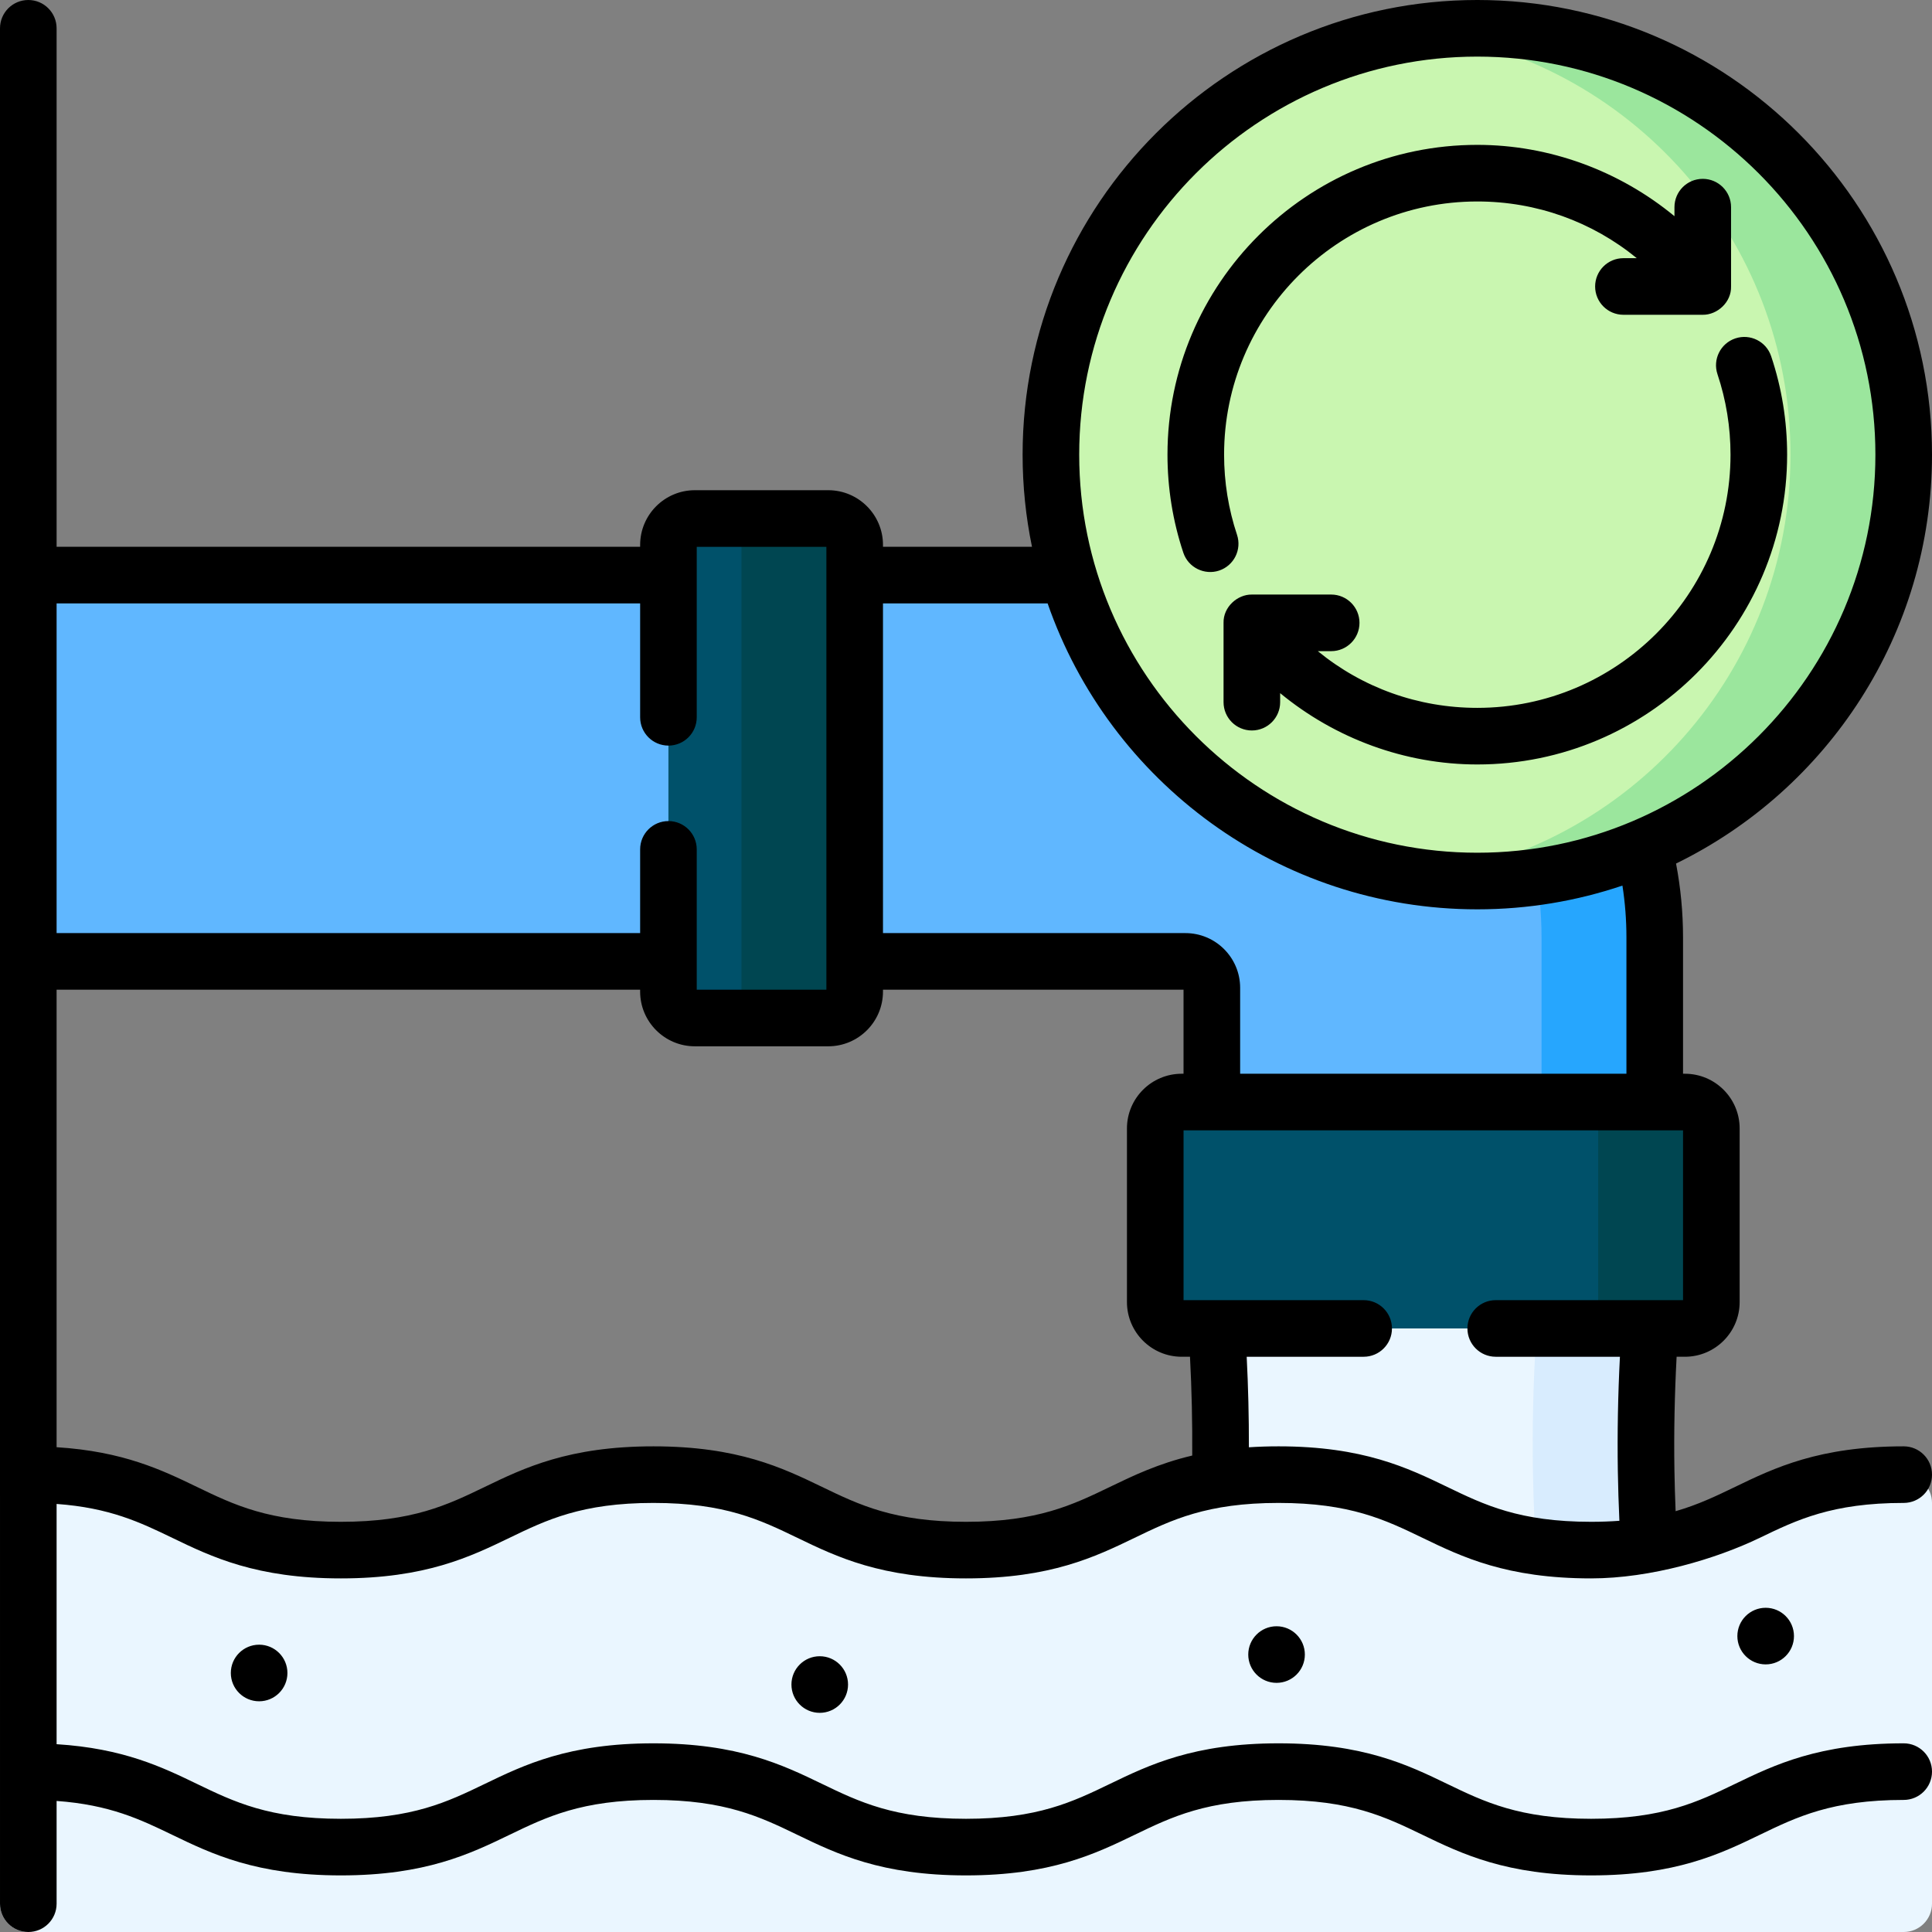
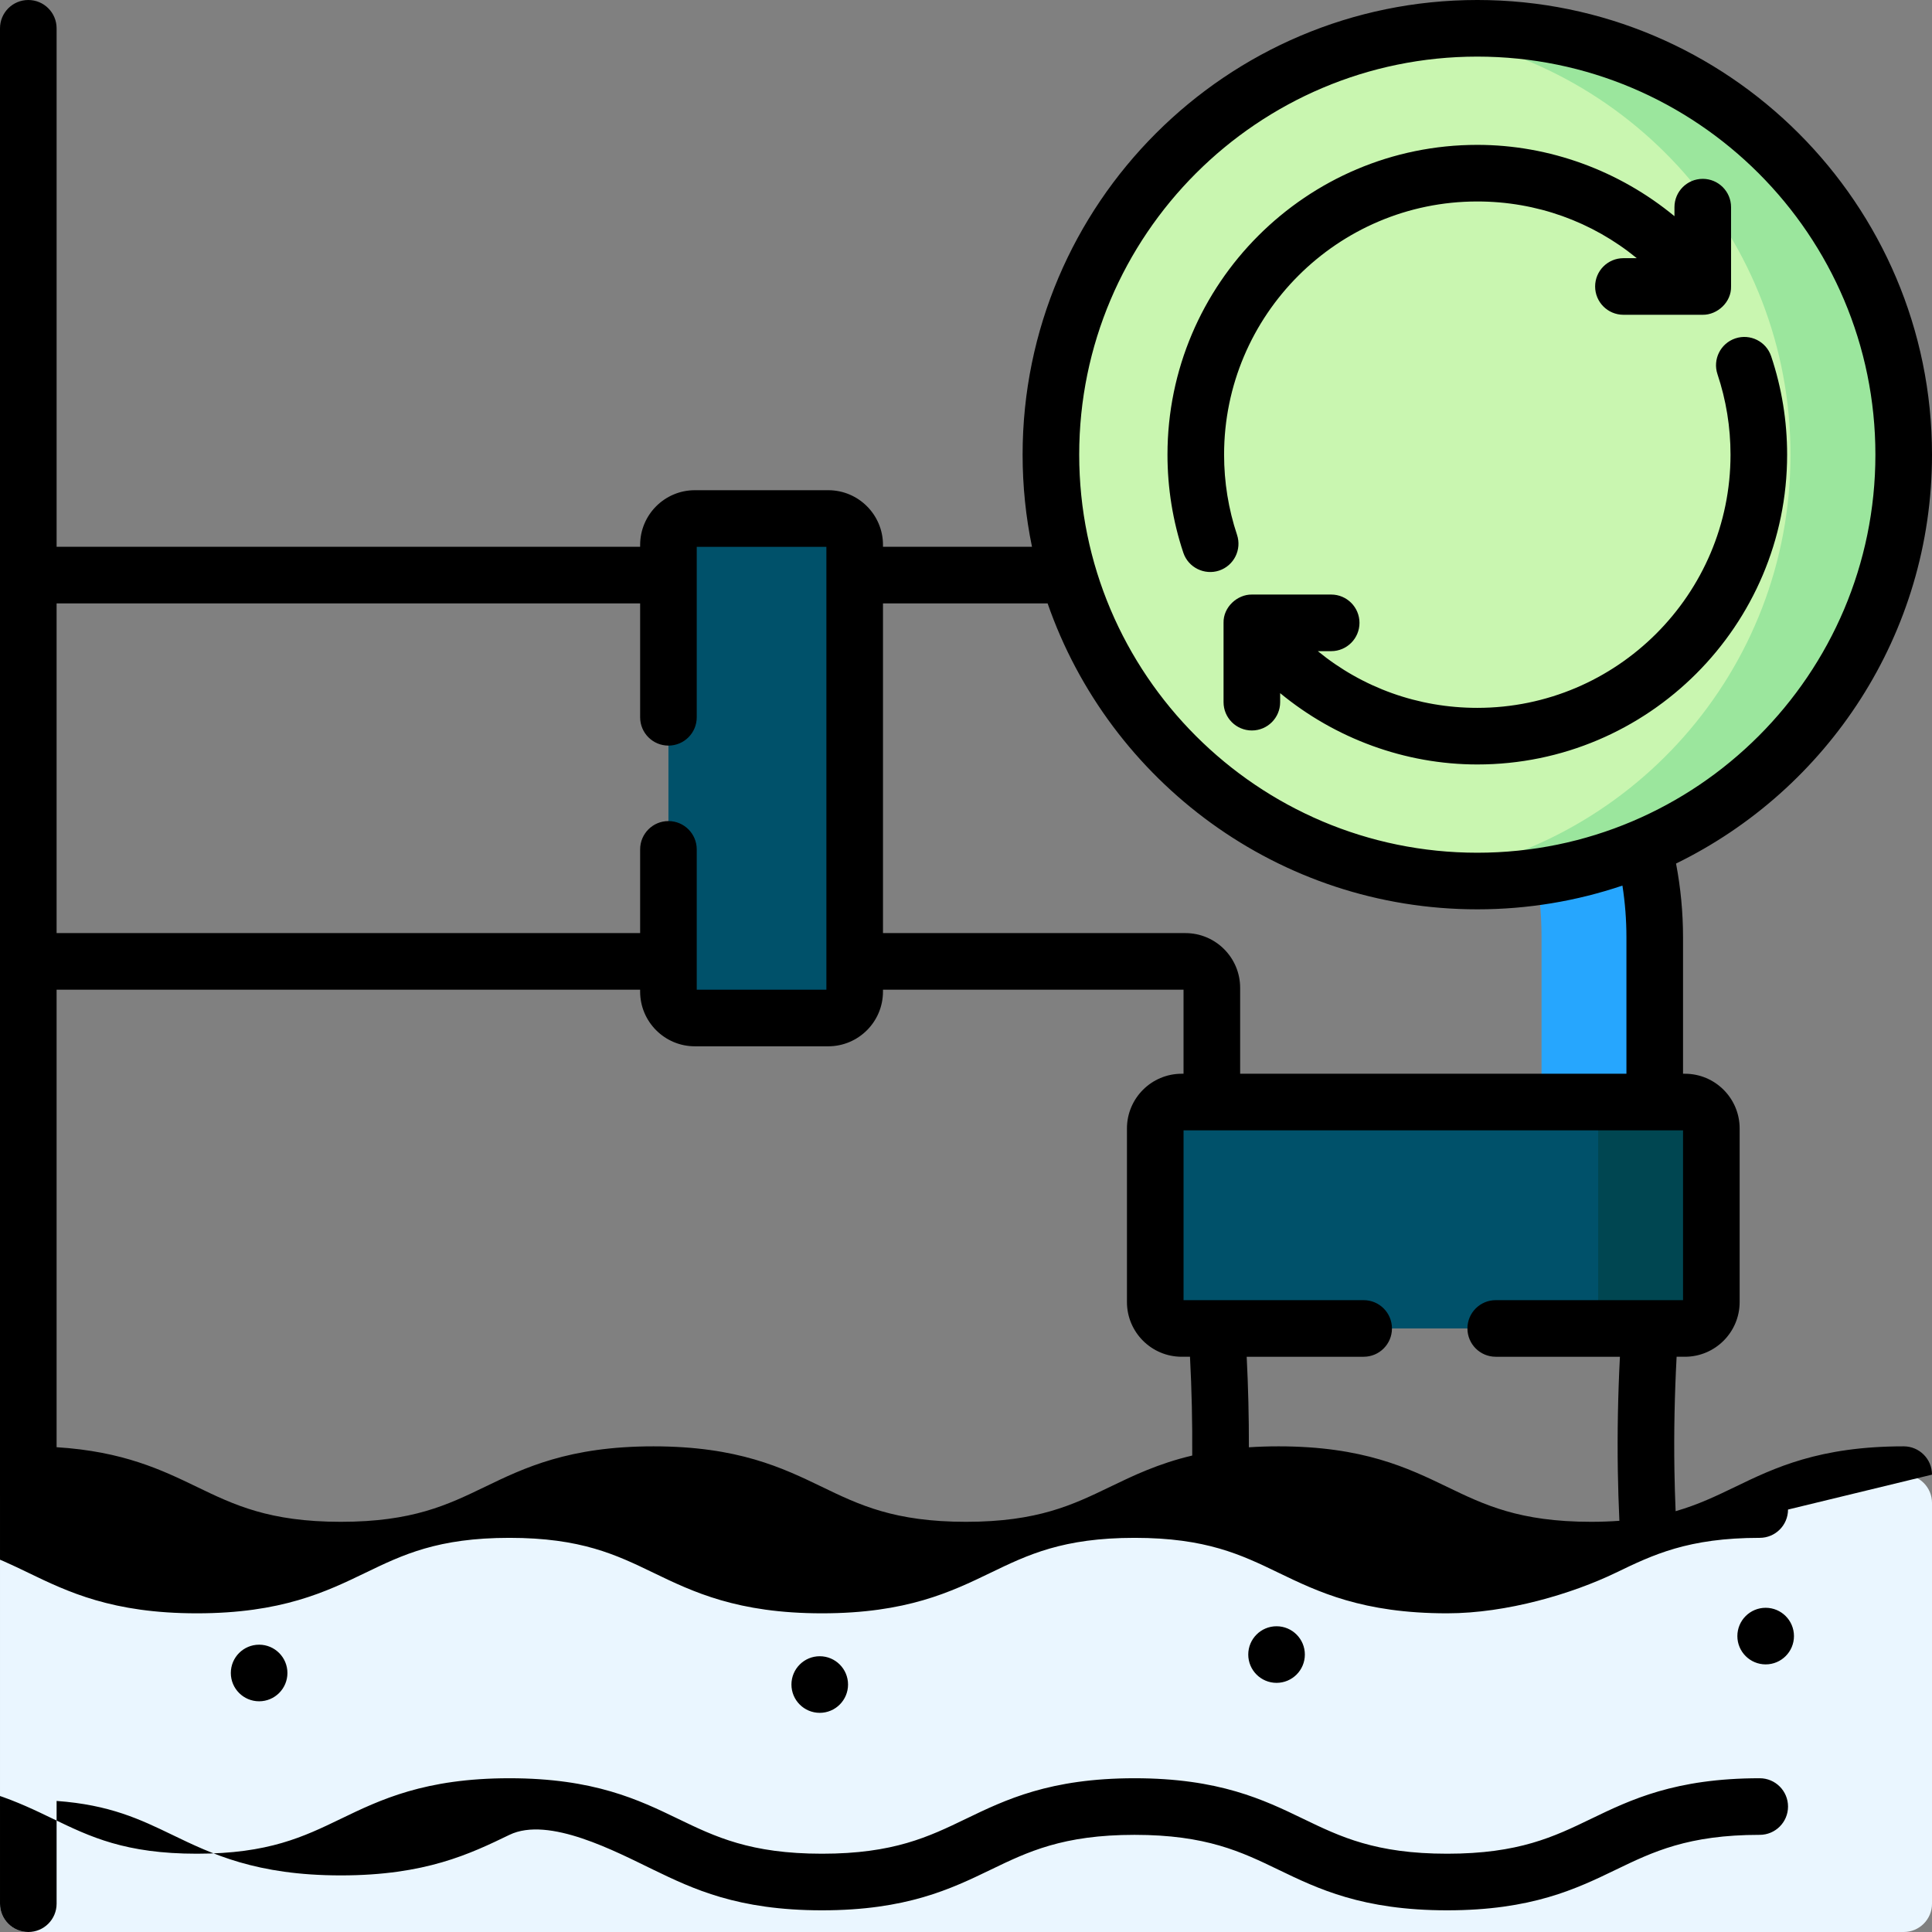
<svg xmlns="http://www.w3.org/2000/svg" id="Capa_1" enable-background="new 0 0 512 512" height="512" viewBox="0 0 512 512" width="512">
  <rect x="0" y="0" width="512" height="512" fill="#808080" stroke="none" />
  <g>
    <g>
-       <path d="m439.802 439.282h-119.924c1.869-14.593 3.204-30.736 3.533-48.219.455-24.158-1.102-46.002-3.533-64.992h119.925c-2.385 18.605-3.935 39.994-3.561 63.644.285 18.032 1.645 34.634 3.56 49.567z" fill="#eaf6ff" />
-       <path d="m439.802 326.071c-9.151 0-19.333 0-30 0-2.385 18.605-3.935 39.994-3.561 63.644.285 18.032 1.645 34.634 3.561 49.567h30c-1.916-14.934-3.276-31.535-3.561-49.567-.374-23.65 1.176-45.038 3.561-63.644z" fill="#d8ecfe" />
      <g>
-         <path d="m200.678 152.41v102.37h113.477c3.866 0 7 3.134 7 7v45.273h117.37v-58.643c0-53.019-42.981-96-96-96z" fill="#60b7ff" />
        <path d="m342.525 152.41h-30c53.019 0 96 42.98 96 96v58.643h30v-58.643c0-53.019-42.981-96-96-96z" fill="#26a6fe" />
        <path d="m446.525 352.053h-133.37c-3.866 0-7-3.134-7-7v-46c0-3.866 3.134-7 7-7h133.37c3.866 0 7 3.134 7 7v46c0 3.866-3.134 7-7 7z" fill="#00516a" />
        <path d="m446.525 292.053h-30c3.866 0 7 3.134 7 7v46c0 3.866-3.134 7-7 7h30c3.866 0 7-3.134 7-7v-46c0-3.865-3.134-7-7-7z" fill="#004651" />
-         <path d="m7.5 152.41h169.643v102.37h-169.643z" fill="#60b7ff" />
        <path d="m219.5 269.78h-35.357c-3.866 0-7-3.134-7-7v-118.37c0-3.866 3.134-7 7-7h35.357c3.866 0 7 3.134 7 7v118.37c0 3.866-3.134 7-7 7z" fill="#00516a" />
-         <path d="m219.5 137.41h-30c3.866 0 7 3.134 7 7v118.37c0 3.866-3.134 7-7 7h30c3.866 0 7-3.134 7-7v-118.37c0-3.866-3.134-7-7-7z" fill="#004651" />
      </g>
      <g>
        <path d="m7.5 390.794c41.415 0 41.415 20 82.831 20s41.416-20 82.832-20c41.415 0 41.415 20 82.831 20 41.417 0 41.417-20 82.833-20 41.418 0 41.418 20 82.837 20s41.419-20 82.837-20c4.142 0 7.5 3.358 7.5 7.5v106.206c0 4.142-3.358 7.5-7.5 7.5h-497.001c-4.142 0-7.5-3.358-7.5-7.5v-106.206c0-4.142 3.358-7.5 7.5-7.5z" fill="#eaf6ff" />
      </g>
      <g>
        <ellipse cx="391.5" cy="120.491" fill="#c9f6b0" rx="113" ry="112.991" />
        <path d="m391.5 7.5c-5.086 0-10.092.342-15 .993 55.317 7.337 98 54.681 98 111.998s-42.684 104.661-98 111.998c4.908.651 9.914.993 15 .993 62.408 0 113-50.587 113-112.991 0-62.403-50.592-112.991-113-112.991z" fill="#9be69d" />
      </g>
    </g>
-     <path d="m455.15 99.174c2.292 6.849 3.455 14.021 3.455 21.317 0 36.999-30.104 67.1-67.105 67.1-15.682 0-30.437-5.35-42.266-15.029h3.542c4.142 0 7.5-3.357 7.5-7.5s-3.358-7.5-7.5-7.5h-21.024c-3.833-.05-7.604 3.314-7.5 7.5v21.022c0 4.143 3.358 7.5 7.5 7.5s7.5-3.357 7.5-7.5v-2.394c14.608 12.045 33.123 18.9 52.249 18.9 45.273 0 82.105-36.83 82.105-82.1 0-8.918-1.423-17.692-4.23-26.079-1.315-3.929-5.564-6.043-9.493-4.731-3.929 1.316-6.047 5.566-4.733 9.494zm-132.072 52.036c3.93-1.31 6.053-5.558 4.744-9.487-2.274-6.822-3.427-13.965-3.427-21.231 0-36.999 30.104-67.1 67.106-67.1 15.681 0 30.436 5.35 42.265 15.028h-3.541c-4.142 0-7.5 3.357-7.5 7.5s3.358 7.5 7.5 7.5h21.024c3.833.05 7.604-3.314 7.5-7.5v-21.023c0-4.143-3.358-7.5-7.5-7.5s-7.5 3.357-7.5 7.5v2.394c-14.607-12.044-33.122-18.9-52.249-18.9-45.273 0-82.106 36.83-82.106 82.1 0 8.881 1.412 17.621 4.197 25.976 1.325 3.976 5.643 6.024 9.487 4.743zm188.922 239.584c0-4.143-3.358-7.5-7.5-7.5-22.425 0-34.249 5.709-44.68 10.746-4.958 2.394-9.78 4.72-15.764 6.442-.15-3.662-.26-7.305-.317-10.891-.158-9.975.05-20.046.582-30.037h2.204c7.995 0 14.5-6.505 14.5-14.5v-46c0-7.995-6.505-14.5-14.5-14.5h-.505v-36.144c0-6.575-.624-13.13-1.852-19.564 40.123-19.578 67.832-60.79 67.832-108.355 0-66.439-54.056-120.491-120.5-120.491s-120.5 54.052-120.5 120.491c0 8.364.859 16.531 2.489 24.419h-39.489v-.5c0-7.995-6.505-14.5-14.5-14.5h-35.357c-7.995 0-14.5 6.505-14.5 14.5v.5h-154.643v-137.41c0-4.143-3.358-7.5-7.5-7.5s-7.5 3.357-7.5 7.5v497c0 4.143 3.358 7.5 7.5 7.5s7.5-3.357 7.5-7.5v-27.232c14.122 1.021 22.196 4.902 30.654 8.986 10.431 5.037 22.253 10.746 44.677 10.746s34.246-5.709 44.677-10.746c9.855-4.759 19.163-9.254 38.155-9.254s28.3 4.495 38.154 9.254c10.431 5.037 22.253 10.746 44.676 10.746 22.424 0 34.247-5.709 44.678-10.746 9.855-4.759 19.163-9.254 38.155-9.254 18.993 0 28.302 4.495 38.157 9.254 10.431 5.037 22.254 10.746 44.68 10.746s34.249-5.709 44.68-10.746c9.855-4.759 19.164-9.254 38.157-9.254 4.142 0 7.5-3.357 7.5-7.5s-3.358-7.5-7.5-7.5c-22.425 0-34.249 5.709-44.68 10.746-9.855 4.759-19.164 9.254-38.157 9.254s-28.302-4.495-38.157-9.254c-10.431-5.037-22.255-10.746-44.68-10.746-22.424 0-34.247 5.709-44.678 10.746-9.855 4.759-19.163 9.254-38.155 9.254-18.991 0-28.299-4.495-38.154-9.254-10.43-5.037-22.253-10.746-44.676-10.746-22.424 0-34.247 5.709-44.678 10.746-9.854 4.759-19.162 9.254-38.154 9.254s-28.3-4.495-38.154-9.254c-9.201-4.443-19.489-9.407-37.177-10.516v-63.669c14.122 1.021 22.196 4.902 30.654 8.986 10.431 5.037 22.253 10.746 44.677 10.746s34.246-5.709 44.677-10.746c9.855-4.759 19.163-9.254 38.155-9.254s28.3 4.495 38.154 9.254c10.431 5.037 22.253 10.746 44.676 10.746 22.424 0 34.247-5.709 44.678-10.746 9.855-4.759 19.163-9.254 38.155-9.254 18.993 0 28.302 4.495 38.157 9.254 10.431 5.037 22.254 10.746 44.68 10.746 15.844 0 33.209-5.207 44.68-10.746 9.855-4.759 19.164-9.254 38.157-9.254 4.142.001 7.5-3.356 7.5-7.499zm-120.5-375.794c58.173 0 105.5 47.323 105.5 105.491s-47.327 105.49-105.5 105.49-105.5-47.322-105.5-105.49 47.327-105.491 105.5-105.491zm-157.5 144.91h43.63c16.367 47.138 61.227 81.071 113.87 81.071 13.442 0 26.377-2.214 38.46-6.293.704 4.53 1.06 9.12 1.06 13.722v36.144h-102.37v-22.774c0-7.995-6.505-14.5-14.5-14.5h-80.15zm-219 0h154.643v30.181c0 4.143 3.358 7.5 7.5 7.5s7.5-3.357 7.5-7.5v-45.181h34.357v117.37h-34.357v-37.189c0-4.143-3.358-7.5-7.5-7.5s-7.5 3.357-7.5 7.5v22.189h-154.643zm279.148 234.13c-9.855 4.759-19.163 9.254-38.155 9.254-18.991 0-28.299-4.495-38.154-9.254-10.431-5.037-22.253-10.746-44.677-10.746s-34.247 5.709-44.678 10.746c-9.854 4.759-19.162 9.254-38.154 9.254s-28.3-4.495-38.154-9.254c-9.201-4.443-19.489-9.407-37.177-10.516v-121.244h154.643v.5c0 7.995 6.505 14.5 14.5 14.5h35.358c7.995 0 14.5-6.505 14.5-14.5v-.5h79.65v22.273h-.495c-7.995 0-14.5 6.505-14.5 14.5v46c0 7.995 6.505 14.5 14.5 14.5h2.207c.458 8.69.652 17.449.591 26.182-9.012 2.13-15.652 5.334-21.805 8.305zm142.941-49.486c-.036 0-.072-.001-.108 0h-40.597c-4.142 0-7.5 3.357-7.5 7.5s3.358 7.5 7.5 7.5h32.913c-.519 10.074-.714 20.222-.555 30.276.069 4.341.212 8.759.413 13.197-2.329.168-4.804.267-7.491.267-18.993 0-28.302-4.495-38.157-9.254-10.431-5.037-22.254-10.746-44.68-10.746-2.776 0-5.389.088-7.857.251.015-8.005-.178-16.024-.583-23.991h30.998c4.142 0 7.5-3.357 7.5-7.5s-3.358-7.5-7.5-7.5h-47.729v-45h132.37v45zm38.331 89.026c0 4.142-3.358 7.5-7.5 7.5s-7.5-3.358-7.5-7.5 3.358-7.5 7.5-7.5 7.5 3.358 7.5 7.5zm-129.62 4.894c0 4.142-3.358 7.5-7.5 7.5s-7.5-3.358-7.5-7.5 3.358-7.5 7.5-7.5 7.5 3.358 7.5 7.5zm-121.06 7.946c0 4.142-3.358 7.5-7.5 7.5s-7.5-3.358-7.5-7.5 3.358-7.5 7.5-7.5 7.5 3.358 7.5 7.5zm-148.57-3.061c0 4.142-3.358 7.5-7.5 7.5s-7.5-3.358-7.5-7.5 3.358-7.5 7.5-7.5 7.5 3.358 7.5 7.5z" />
+     <path d="m455.15 99.174c2.292 6.849 3.455 14.021 3.455 21.317 0 36.999-30.104 67.1-67.105 67.1-15.682 0-30.437-5.35-42.266-15.029h3.542c4.142 0 7.5-3.357 7.5-7.5s-3.358-7.5-7.5-7.5h-21.024c-3.833-.05-7.604 3.314-7.5 7.5v21.022c0 4.143 3.358 7.5 7.5 7.5s7.5-3.357 7.5-7.5v-2.394c14.608 12.045 33.123 18.9 52.249 18.9 45.273 0 82.105-36.83 82.105-82.1 0-8.918-1.423-17.692-4.23-26.079-1.315-3.929-5.564-6.043-9.493-4.731-3.929 1.316-6.047 5.566-4.733 9.494zm-132.072 52.036c3.93-1.31 6.053-5.558 4.744-9.487-2.274-6.822-3.427-13.965-3.427-21.231 0-36.999 30.104-67.1 67.106-67.1 15.681 0 30.436 5.35 42.265 15.028h-3.541c-4.142 0-7.5 3.357-7.5 7.5s3.358 7.5 7.5 7.5h21.024c3.833.05 7.604-3.314 7.5-7.5v-21.023c0-4.143-3.358-7.5-7.5-7.5s-7.5 3.357-7.5 7.5v2.394c-14.607-12.044-33.122-18.9-52.249-18.9-45.273 0-82.106 36.83-82.106 82.1 0 8.881 1.412 17.621 4.197 25.976 1.325 3.976 5.643 6.024 9.487 4.743zm188.922 239.584c0-4.143-3.358-7.5-7.5-7.5-22.425 0-34.249 5.709-44.68 10.746-4.958 2.394-9.78 4.72-15.764 6.442-.15-3.662-.26-7.305-.317-10.891-.158-9.975.05-20.046.582-30.037h2.204c7.995 0 14.5-6.505 14.5-14.5v-46c0-7.995-6.505-14.5-14.5-14.5h-.505v-36.144c0-6.575-.624-13.13-1.852-19.564 40.123-19.578 67.832-60.79 67.832-108.355 0-66.439-54.056-120.491-120.5-120.491s-120.5 54.052-120.5 120.491c0 8.364.859 16.531 2.489 24.419h-39.489v-.5c0-7.995-6.505-14.5-14.5-14.5h-35.357c-7.995 0-14.5 6.505-14.5 14.5v.5h-154.643v-137.41c0-4.143-3.358-7.5-7.5-7.5s-7.5 3.357-7.5 7.5v497c0 4.143 3.358 7.5 7.5 7.5s7.5-3.357 7.5-7.5v-27.232c14.122 1.021 22.196 4.902 30.654 8.986 10.431 5.037 22.253 10.746 44.677 10.746s34.246-5.709 44.677-10.746s28.3 4.495 38.154 9.254c10.431 5.037 22.253 10.746 44.676 10.746 22.424 0 34.247-5.709 44.678-10.746 9.855-4.759 19.163-9.254 38.155-9.254 18.993 0 28.302 4.495 38.157 9.254 10.431 5.037 22.254 10.746 44.68 10.746s34.249-5.709 44.68-10.746c9.855-4.759 19.164-9.254 38.157-9.254 4.142 0 7.5-3.357 7.5-7.5s-3.358-7.5-7.5-7.5c-22.425 0-34.249 5.709-44.68 10.746-9.855 4.759-19.164 9.254-38.157 9.254s-28.302-4.495-38.157-9.254c-10.431-5.037-22.255-10.746-44.68-10.746-22.424 0-34.247 5.709-44.678 10.746-9.855 4.759-19.163 9.254-38.155 9.254-18.991 0-28.299-4.495-38.154-9.254-10.43-5.037-22.253-10.746-44.676-10.746-22.424 0-34.247 5.709-44.678 10.746-9.854 4.759-19.162 9.254-38.154 9.254s-28.3-4.495-38.154-9.254c-9.201-4.443-19.489-9.407-37.177-10.516v-63.669c14.122 1.021 22.196 4.902 30.654 8.986 10.431 5.037 22.253 10.746 44.677 10.746s34.246-5.709 44.677-10.746c9.855-4.759 19.163-9.254 38.155-9.254s28.3 4.495 38.154 9.254c10.431 5.037 22.253 10.746 44.676 10.746 22.424 0 34.247-5.709 44.678-10.746 9.855-4.759 19.163-9.254 38.155-9.254 18.993 0 28.302 4.495 38.157 9.254 10.431 5.037 22.254 10.746 44.68 10.746 15.844 0 33.209-5.207 44.68-10.746 9.855-4.759 19.164-9.254 38.157-9.254 4.142.001 7.5-3.356 7.5-7.499zm-120.5-375.794c58.173 0 105.5 47.323 105.5 105.491s-47.327 105.49-105.5 105.49-105.5-47.322-105.5-105.49 47.327-105.491 105.5-105.491zm-157.5 144.91h43.63c16.367 47.138 61.227 81.071 113.87 81.071 13.442 0 26.377-2.214 38.46-6.293.704 4.53 1.06 9.12 1.06 13.722v36.144h-102.37v-22.774c0-7.995-6.505-14.5-14.5-14.5h-80.15zm-219 0h154.643v30.181c0 4.143 3.358 7.5 7.5 7.5s7.5-3.357 7.5-7.5v-45.181h34.357v117.37h-34.357v-37.189c0-4.143-3.358-7.5-7.5-7.5s-7.5 3.357-7.5 7.5v22.189h-154.643zm279.148 234.13c-9.855 4.759-19.163 9.254-38.155 9.254-18.991 0-28.299-4.495-38.154-9.254-10.431-5.037-22.253-10.746-44.677-10.746s-34.247 5.709-44.678 10.746c-9.854 4.759-19.162 9.254-38.154 9.254s-28.3-4.495-38.154-9.254c-9.201-4.443-19.489-9.407-37.177-10.516v-121.244h154.643v.5c0 7.995 6.505 14.5 14.5 14.5h35.358c7.995 0 14.5-6.505 14.5-14.5v-.5h79.65v22.273h-.495c-7.995 0-14.5 6.505-14.5 14.5v46c0 7.995 6.505 14.5 14.5 14.5h2.207c.458 8.69.652 17.449.591 26.182-9.012 2.13-15.652 5.334-21.805 8.305zm142.941-49.486c-.036 0-.072-.001-.108 0h-40.597c-4.142 0-7.5 3.357-7.5 7.5s3.358 7.5 7.5 7.5h32.913c-.519 10.074-.714 20.222-.555 30.276.069 4.341.212 8.759.413 13.197-2.329.168-4.804.267-7.491.267-18.993 0-28.302-4.495-38.157-9.254-10.431-5.037-22.254-10.746-44.68-10.746-2.776 0-5.389.088-7.857.251.015-8.005-.178-16.024-.583-23.991h30.998c4.142 0 7.5-3.357 7.5-7.5s-3.358-7.5-7.5-7.5h-47.729v-45h132.37v45zm38.331 89.026c0 4.142-3.358 7.5-7.5 7.5s-7.5-3.358-7.5-7.5 3.358-7.5 7.5-7.5 7.5 3.358 7.5 7.5zm-129.62 4.894c0 4.142-3.358 7.5-7.5 7.5s-7.5-3.358-7.5-7.5 3.358-7.5 7.5-7.5 7.5 3.358 7.5 7.5zm-121.06 7.946c0 4.142-3.358 7.5-7.5 7.5s-7.5-3.358-7.5-7.5 3.358-7.5 7.5-7.5 7.5 3.358 7.5 7.5zm-148.57-3.061c0 4.142-3.358 7.5-7.5 7.5s-7.5-3.358-7.5-7.5 3.358-7.5 7.5-7.5 7.5 3.358 7.5 7.5z" />
  </g>
</svg>